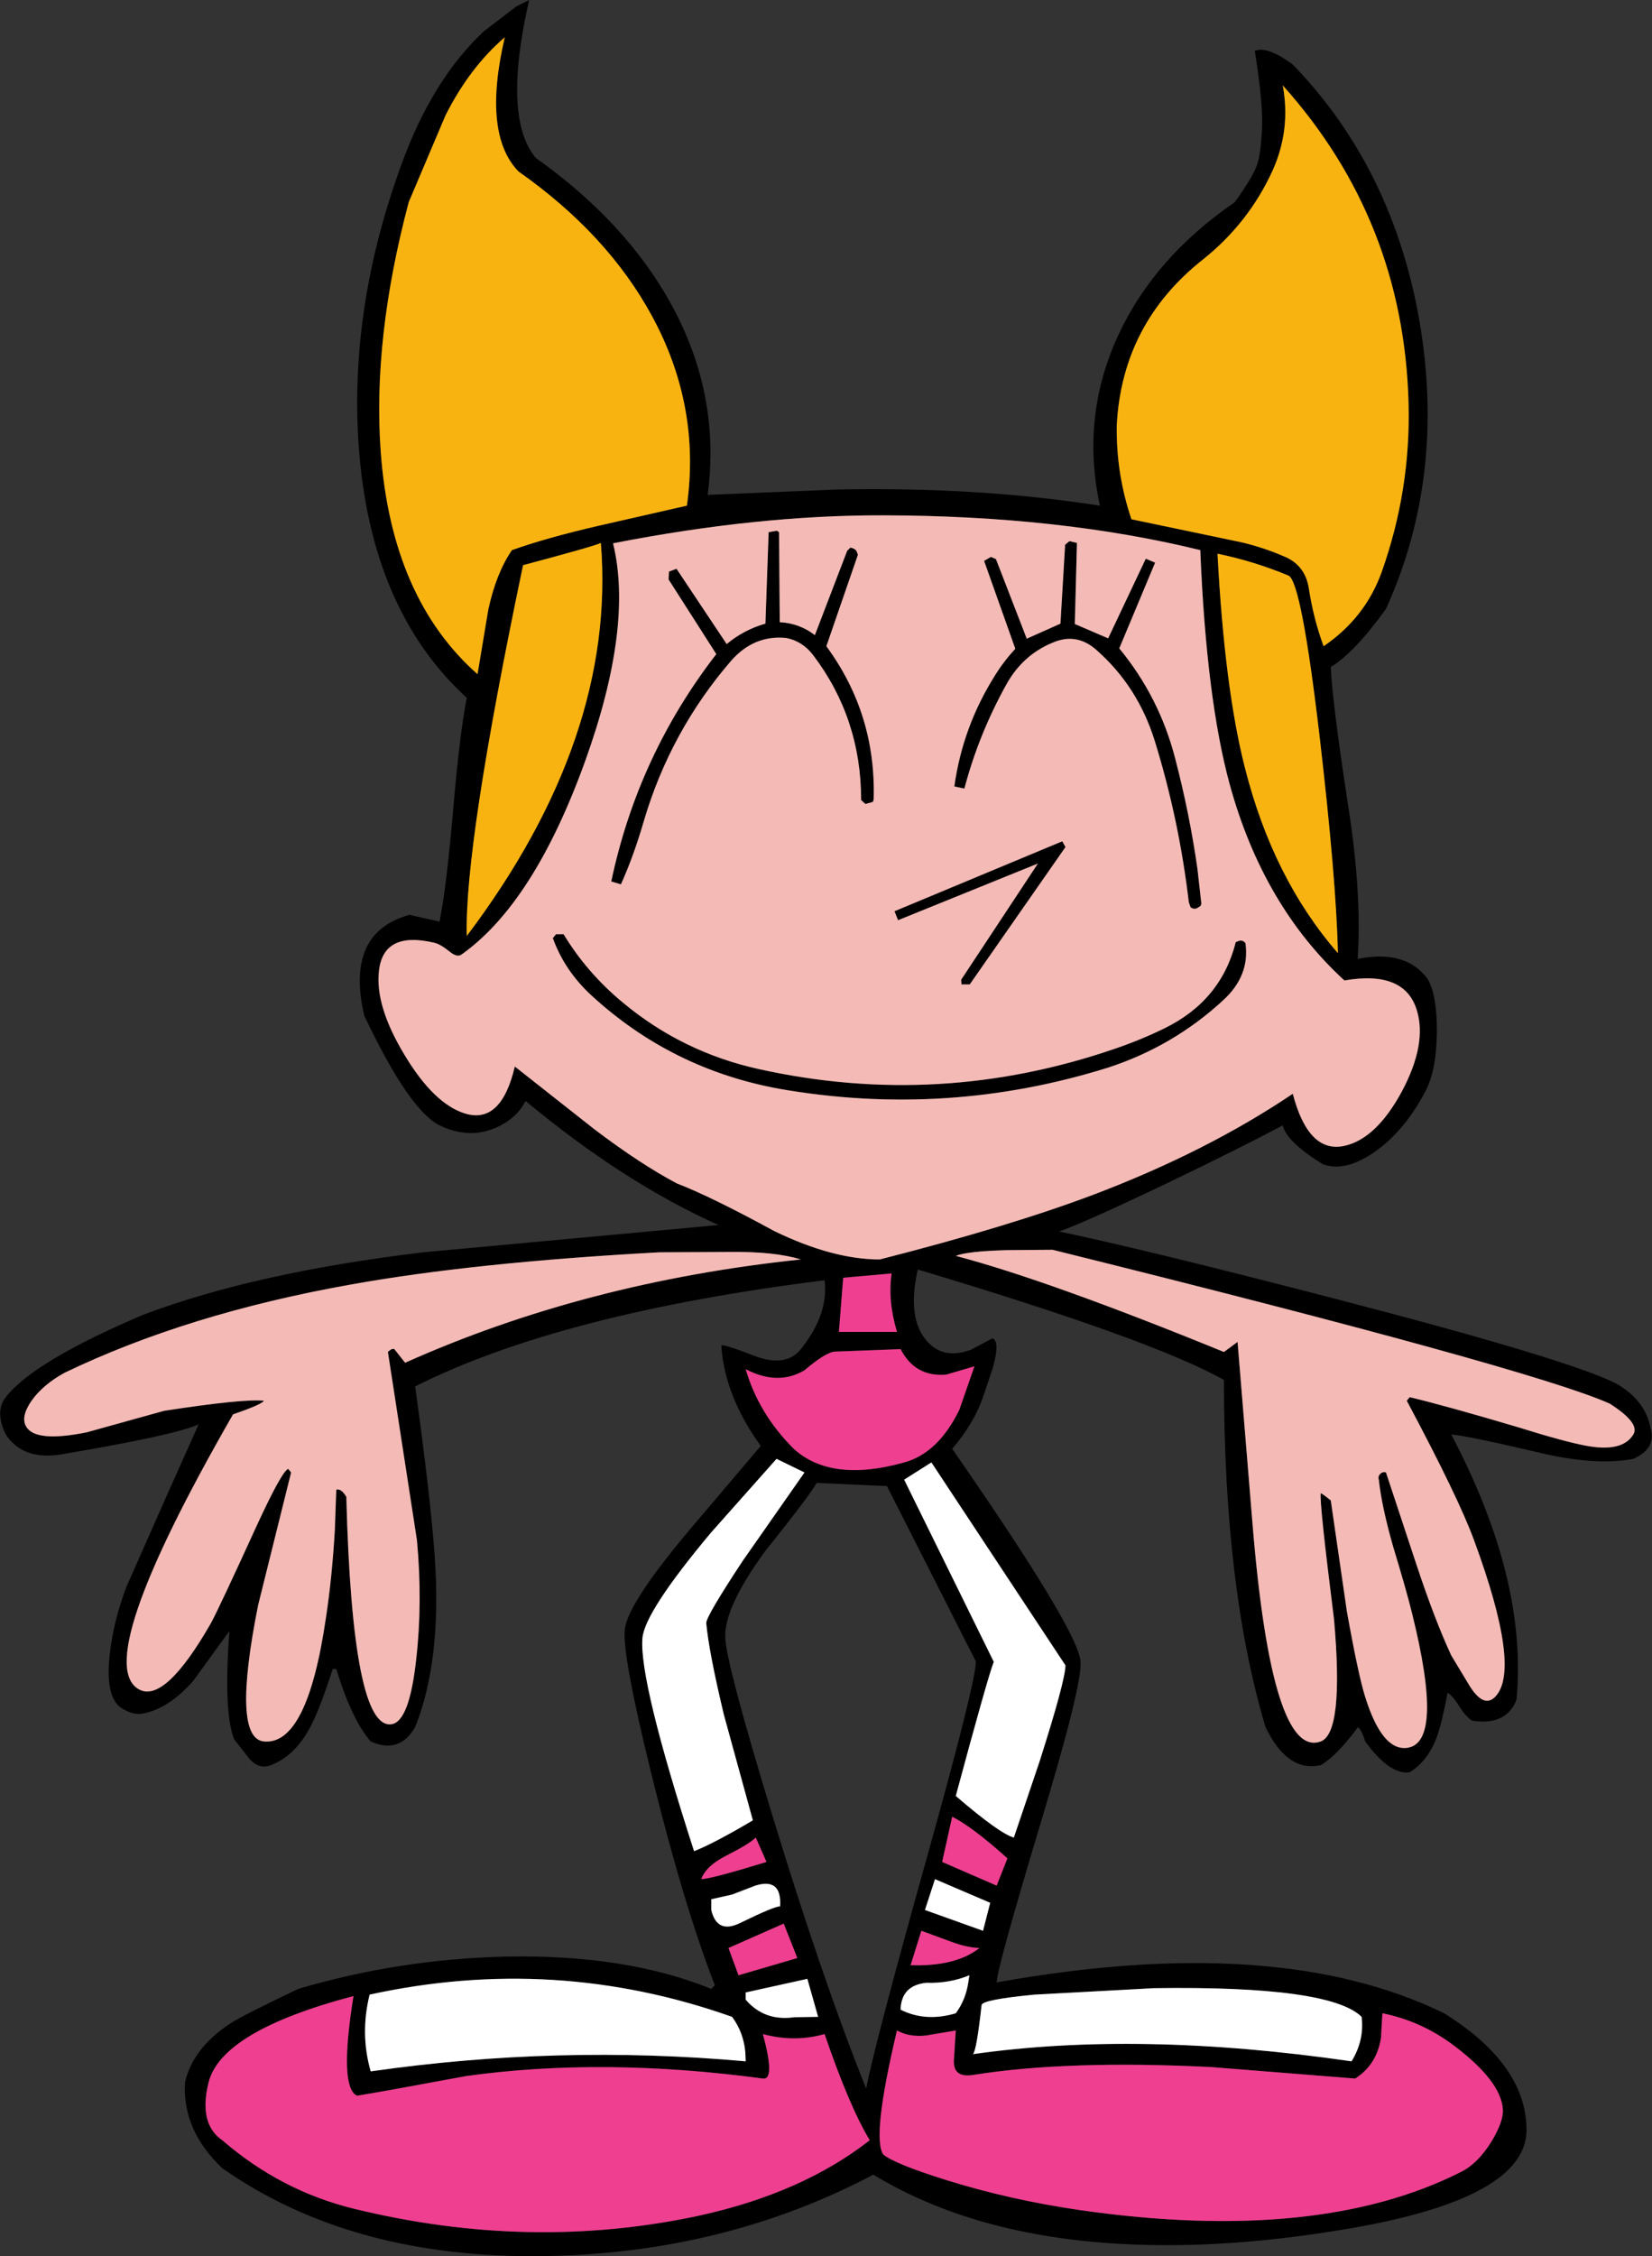
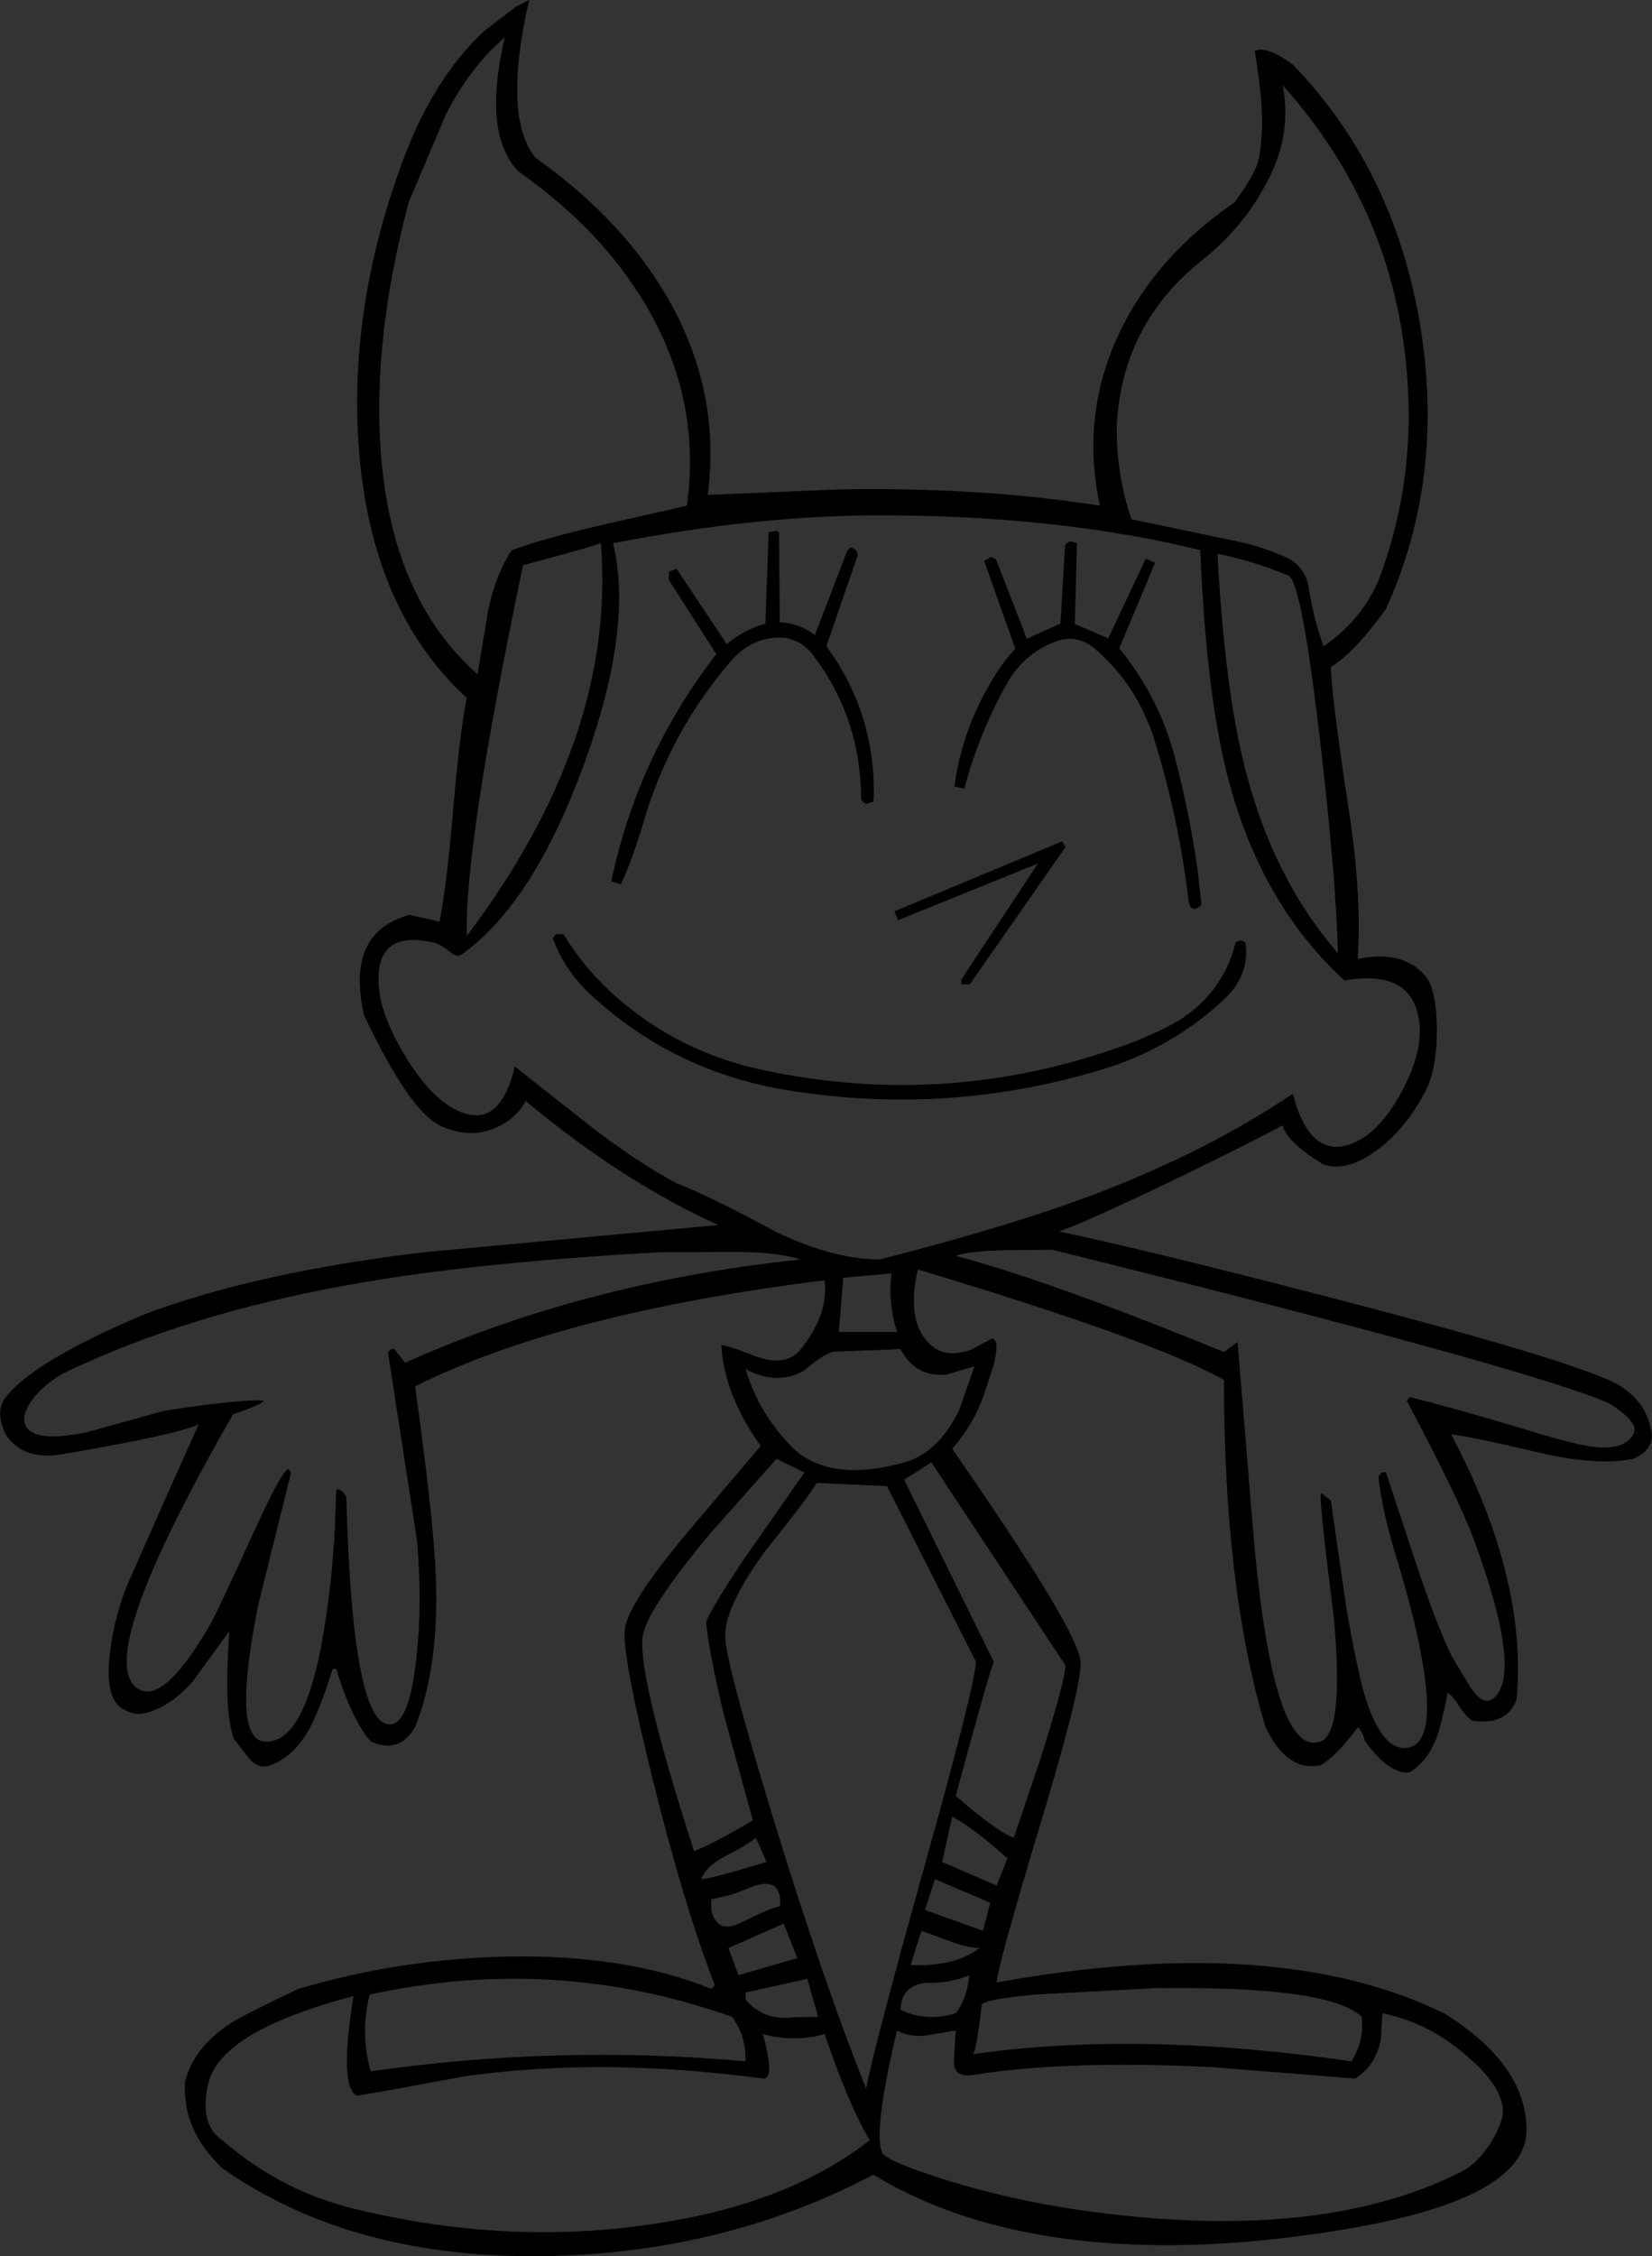
<svg xmlns="http://www.w3.org/2000/svg" height="314.55px" width="230.4px">
  <rect width="100%" height="100%" fill="#333333" stroke="none" />
  <g transform="matrix(1.0, 0.0, 0.0, 1.0, 350.0, 162.1)">
    <path d="M-175.0 -155.0 Q-173.3 -155.75 -169.7 -153.1 -155.7 -138.65 -152.0 -117.15 -148.35 -95.65 -156.7 -77.2 -161.1 -71.1 -164.4 -69.1 -164.2 -64.25 -161.95 -49.6 -160.05 -37.45 -160.65 -28.4 -154.05 -29.75 -150.95 -25.7 -149.6 -23.55 -149.6 -18.3 -149.65 -12.95 -151.15 -10.05 -154.0 -4.55 -158.2 -1.55 -162.4 1.4 -165.55 0.2 -170.6 -2.95 -171.1 -5.2 -176.8 -2.15 -187.5 3.0 -199.05 8.5 -202.3 9.6 -190.5 12.05 -163.9 18.95 -131.15 27.45 -124.6 30.8 -120.55 33.1 -119.8 37.0 -118.95 39.85 -122.2 41.3 -127.45 42.3 -135.25 40.45 -145.5 38.05 -147.6 37.9 -136.9 58.2 -138.5 74.9 -139.95 78.55 -144.7 77.8 -145.55 77.25 -146.45 75.85 -147.3 74.45 -148.1 73.9 -148.9 78.1 -149.6 80.05 -150.85 83.45 -153.4 85.0 -156.15 85.4 -159.6 80.7 -160.05 79.2 -160.6 78.7 -163.65 82.8 -165.8 84.0 -170.45 85.05 -173.5 78.7 -179.3 59.35 -179.3 30.3 -189.25 24.7 -222.0 14.9 -223.7 22.4 -220.1 25.5 -218.0 27.3 -214.6 26.1 L-211.6 24.5 Q-210.5 24.85 -211.5 28.5 L-212.9 32.7 Q-214.2 36.4 -217.2 39.9 -199.6 65.25 -199.3 69.55 -199.05 72.85 -204.9 92.2 -210.9 112.15 -211.0 114.3 -171.8 107.25 -148.6 118.6 -137.1 125.75 -137.1 134.9 -137.15 144.25 -161.15 148.5 -178.9 151.6 -193.8 150.75 -214.2 149.6 -228.2 141.1 -248.95 152.05 -273.95 152.45 -300.9 152.9 -319.0 140.2 -324.6 134.9 -324.2 128.2 -323.05 123.4 -317.85 120.0 -316.25 118.95 -308.4 115.2 -294.35 111.05 -279.5 110.7 -262.75 110.35 -250.8 115.2 L-250.3 114.7 Q-254.6 103.65 -259.05 85.65 -263.3 68.45 -262.85 65.0 -262.35 61.2 -253.15 50.4 L-243.9 39.5 Q-248.95 32.5 -249.4 25.5 -249.15 25.25 -244.75 26.95 -240.4 28.6 -238.3 26.0 -234.4 21.1 -235.0 16.4 -271.8 21.0 -292.1 31.2 -289.9 47.1 -289.35 55.2 -288.4 69.45 -292.1 78.7 -294.3 82.5 -298.3 80.7 -300.95 77.65 -303.1 70.6 L-303.6 70.6 Q-305.3 75.9 -306.55 78.35 -308.7 82.65 -312.2 84.0 -313.8 84.65 -315.15 83.2 L-317.35 80.4 Q-318.85 76.55 -318.0 65.3 L-323.05 72.25 Q-326.45 76.1 -330.0 76.8 -331.4 77.1 -333.05 76.05 -335.35 74.55 -334.7 68.65 -334.2 63.95 -332.35 59.1 L-326.6 46.1 -322.3 36.5 Q-325.65 38.0 -341.3 40.65 -346.75 41.6 -349.2 37.9 -350.75 34.7 -349.2 32.7 -345.3 27.7 -330.0 21.2 -314.35 15.3 -290.95 12.5 L-249.8 8.7 Q-263.05 2.75 -276.7 -8.6 -277.55 -6.9 -279.3 -5.7 -283.7 -2.85 -288.6 -5.15 -292.9 -7.2 -299.2 -20.5 -301.9 -32.05 -292.9 -34.55 L-288.7 -33.6 Q-287.7 -38.65 -286.8 -49.2 -285.9 -59.75 -284.9 -64.8 -298.45 -77.2 -300.0 -100.3 -301.25 -119.4 -294.0 -139.2 -289.7 -151.05 -282.5 -157.75 L-278.0 -161.2 -276.2 -162.1 Q-279.95 -145.75 -275.3 -140.1 -262.7 -131.15 -256.4 -119.7 -249.45 -107.05 -251.3 -93.1 L-233.25 -93.85 Q-213.65 -94.25 -196.6 -91.6 -199.3 -104.05 -194.0 -115.45 -188.95 -126.25 -177.8 -133.9 -175.3 -137.35 -174.65 -139.2 -174.2 -140.5 -174.0 -143.9 -173.8 -147.65 -175.0 -155.0 M-194.25 -102.8 Q-194.35 -96.05 -192.2 -89.7 L-176.9 -86.5 Q-173.9 -85.8 -171.1 -84.6 -167.95 -83.4 -167.45 -80.0 -166.8 -75.8 -165.4 -72.0 -159.6 -75.95 -157.3 -82.35 -153.25 -93.75 -153.55 -105.8 -154.2 -131.35 -171.1 -150.2 -169.95 -144.05 -172.5 -138.35 -175.85 -131.0 -182.25 -125.9 -193.5 -117.0 -194.25 -102.8 M-296.9 -99.1 Q-295.4 -78.7 -283.4 -68.1 L-281.9 -77.1 Q-280.8 -82.2 -278.6 -85.4 -273.85 -87.1 -266.5 -88.8 L-254.2 -91.6 Q-252.25 -105.45 -259.05 -118.0 -265.25 -129.45 -277.7 -138.2 -282.75 -143.45 -279.6 -156.9 -284.45 -152.75 -287.85 -146.05 L-293.0 -133.9 Q-298.05 -114.85 -296.9 -99.1 M-256.7 -82.4 L-255.65 -82.8 -248.65 -72.3 Q-246.25 -74.3 -243.25 -75.15 L-242.8 -87.9 -241.65 -88.1 -241.35 -87.9 -241.25 -75.35 Q-238.5 -75.2 -236.35 -73.55 L-231.85 -85.3 -231.4 -85.75 Q-230.65 -85.6 -230.5 -85.15 L-230.35 -84.75 -234.75 -72.0 Q-227.8 -62.55 -228.15 -50.65 L-228.25 -50.3 -229.3 -50.0 -229.9 -50.55 Q-229.9 -61.9 -236.55 -70.7 -238.05 -72.7 -240.35 -73.15 -244.85 -73.6 -248.05 -69.95 -256.5 -60.15 -260.2 -47.65 -261.6 -42.8 -263.4 -38.8 L-264.75 -39.2 Q-261.05 -56.75 -250.1 -70.9 L-256.75 -81.3 -256.7 -82.4 M-266.2 -86.4 Q-267.1 -85.95 -277.05 -83.3 -285.25 -44.15 -284.9 -31.6 -264.0 -59.3 -266.2 -86.4 M-264.5 -86.35 Q-261.65 -74.7 -268.4 -55.95 -275.55 -36.15 -285.65 -29.0 -286.25 -28.6 -287.2 -29.35 -288.55 -30.45 -289.4 -30.65 -296.55 -32.35 -297.15 -26.7 -297.7 -21.85 -293.6 -15.05 -289.5 -8.2 -285.15 -6.85 -280.1 -5.3 -278.2 -13.4 L-267.1 -4.65 Q-260.7 0.2 -255.6 2.9 -250.9 4.7 -242.0 9.55 -233.85 13.5 -227.3 13.5 -209.25 8.9 -197.45 4.45 -181.65 -1.55 -169.7 -9.6 -167.5 -1.2 -162.45 -2.35 -158.05 -3.35 -154.5 -9.9 -150.95 -16.55 -152.4 -21.25 -154.1 -26.85 -162.5 -25.4 -173.85 -35.8 -178.5 -52.75 -181.75 -64.65 -182.6 -85.4 -202.2 -90.2 -226.8 -90.25 -244.3 -90.3 -264.5 -86.35 M-272.45 -31.85 L-271.4 -31.85 Q-268.1 -26.4 -263.05 -22.25 -254.8 -15.4 -244.2 -13.05 -219.0 -7.45 -194.45 -15.9 -190.8 -17.15 -187.55 -18.75 -179.7 -22.6 -177.65 -30.75 L-177.25 -30.9 Q-176.7 -31.1 -176.3 -30.6 -175.65 -26.05 -179.45 -22.6 -186.4 -16.2 -195.45 -13.25 -218.0 -6.2 -241.35 -10.3 -256.35 -13.05 -267.5 -23.3 -271.25 -26.75 -272.9 -31.3 L-272.45 -31.85 M-180.2 -84.9 Q-179.2 -66.15 -176.4 -55.15 -172.5 -39.65 -163.4 -29.2 -163.65 -39.6 -165.95 -59.35 -168.5 -81.05 -170.3 -81.85 -175.1 -83.85 -180.2 -84.9 M-201.45 -86.15 L-200.85 -86.65 -199.8 -86.4 -200.1 -75.1 -195.45 -73.1 -190.2 -84.2 -188.9 -83.65 -193.9 -71.7 Q-188.3 -64.9 -186.1 -56.35 -184.1 -48.7 -183.0 -41.0 L-182.45 -36.1 -182.55 -35.8 -182.85 -35.6 Q-183.4 -35.2 -183.95 -35.6 L-184.2 -36.3 Q-185.55 -47.8 -188.95 -58.8 -191.3 -66.35 -197.0 -71.4 -199.85 -74.0 -203.3 -72.45 -207.35 -70.75 -209.6 -66.75 -213.5 -59.75 -215.5 -52.15 L-216.9 -52.45 Q-215.75 -60.75 -211.25 -67.9 -210.05 -69.85 -208.4 -71.65 L-212.75 -83.9 -211.8 -84.45 -211.1 -84.15 -206.8 -73.05 -202.1 -75.15 -201.45 -86.15 M-205.25 -41.7 L-224.75 -33.8 -225.25 -35.05 -201.85 -44.8 -201.4 -44.0 -214.75 -24.85 -215.9 -24.85 -215.95 -25.5 -205.25 -41.7 M-156.7 43.2 L-152.45 56.05 Q-149.9 63.75 -147.6 68.7 L-145.1 72.85 Q-143.05 76.2 -141.4 74.4 -137.85 70.5 -144.4 52.7 -146.55 46.8 -153.8 33.2 L-153.4 32.7 Q-148.35 33.9 -138.25 36.9 -131.85 38.9 -128.9 39.45 -123.75 40.45 -122.2 37.9 -121.25 36.3 -125.5 33.6 -136.35 28.75 -203.2 12.15 L-209.55 12.2 Q-215.1 12.35 -216.7 13.0 -203.8 16.4 -179.3 26.4 L-177.4 25.0 -175.3 50.55 Q-172.6 83.2 -165.8 80.7 -162.55 79.5 -163.95 63.65 -166.0 47.4 -165.8 46.1 -165.7 46.05 -164.4 47.1 L-162.15 62.6 Q-160.55 71.5 -159.6 74.5 -157.25 82.0 -153.8 81.6 -148.55 81.0 -153.05 62.9 -153.8 59.8 -155.7 53.55 -157.3 47.95 -157.7 44.2 -157.85 43.75 -157.5 43.4 -157.15 43.05 -156.7 43.2 M-147.1 123.2 Q-151.7 119.7 -157.2 118.6 L-157.4 122.05 Q-158.0 125.8 -161.0 127.7 L-181.1 126.1 Q-201.1 125.1 -214.3 127.2 -217.2 127.65 -216.95 124.95 L-216.7 121.0 -220.85 121.7 Q-223.2 121.95 -224.9 121.0 -228.45 135.95 -226.8 138.3 -225.2 139.6 -218.2 141.8 -209.3 144.6 -199.35 146.05 -166.15 150.8 -146.2 140.7 -143.9 139.55 -142.0 136.5 -140.3 133.7 -140.4 132.0 -140.65 128.1 -147.1 123.2 M-160.1 119.1 Q-164.5 114.75 -189.05 115.1 L-205.7 116.0 Q-213.0 116.7 -213.1 117.45 -213.8 123.8 -214.3 124.3 -191.15 121.0 -161.5 125.3 -159.7 122.35 -160.1 119.1 M-233.6 26.35 Q-234.85 26.45 -237.8 28.95 -241.5 31.15 -246.0 28.8 -244.2 35.0 -239.3 39.9 -234.05 44.65 -223.9 41.8 -219.15 40.5 -216.2 34.45 L-214.1 28.4 -218.0 29.55 Q-222.35 29.95 -224.4 26.0 L-233.6 26.35 M-225.65 15.45 L-232.4 16.05 -233.0 23.6 -224.9 23.6 Q-226.2 19.3 -225.65 15.45 M-236.1 44.65 Q-237.1 46.45 -243.35 54.25 -249.05 62.1 -248.85 66.25 -248.7 69.95 -242.3 90.95 -235.35 113.75 -229.2 129.1 -228.0 122.85 -220.55 96.25 -213.9 72.4 -213.9 69.55 L-226.3 45.1 -236.1 44.65 M-241.7 41.3 L-250.85 51.6 Q-260.1 62.65 -260.4 66.3 -260.9 72.15 -253.2 96.0 -250.4 94.9 -245.0 91.7 L-249.05 76.95 Q-251.15 68.15 -251.5 64.2 -251.55 63.3 -246.4 55.5 L-237.8 43.2 -241.7 41.3 M-223.9 44.2 L-211.4 69.6 Q-212.2 71.6 -216.7 88.3 -210.6 93.55 -208.6 94.1 L-205.0 83.45 Q-201.45 72.3 -201.4 70.1 L-220.1 41.8 -223.9 44.2 M-217.2 91.2 L-218.6 97.5 -211.0 100.8 -209.5 97.0 Q-214.4 92.6 -217.2 91.2 M-258.0 12.5 Q-283.85 13.9 -301.1 17.0 -323.85 21.05 -341.0 29.3 -344.0 30.95 -345.6 33.2 -347.15 35.45 -346.35 36.8 -345.05 39.05 -337.9 37.6 L-327.1 34.6 Q-316.05 32.9 -313.2 33.2 -313.45 33.7 -317.5 35.1 -337.55 70.0 -330.5 73.5 -326.9 75.25 -320.55 64.15 -319.3 61.8 -314.35 50.95 -310.7 43.0 -309.8 42.7 L-309.4 43.2 -314.0 61.7 Q-317.7 80.25 -313.2 80.7 -307.15 81.3 -304.55 63.5 -303.7 58.0 -303.3 51.2 L-303.1 45.6 Q-302.4 45.4 -301.7 46.6 -300.85 79.1 -295.4 78.3 -292.9 77.95 -291.95 69.2 -291.05 61.3 -291.85 52.65 L-295.9 26.4 Q-295.35 25.85 -295.0 26.0 L-293.5 27.9 Q-268.35 16.65 -238.3 13.5 -241.9 12.4 -247.9 12.45 L-258.0 12.5 M-248.85 96.7 Q-251.55 98.1 -252.2 99.9 -250.75 99.85 -243.1 97.5 L-244.6 94.1 Q-245.4 94.95 -248.85 96.7 M-247.9 102.05 L-250.8 102.7 -250.8 104.2 Q-250.0 107.6 -246.75 106.0 -241.95 103.65 -241.2 103.7 -240.95 99.65 -244.65 100.8 L-247.9 102.05 M-246.0 116.7 Q-243.4 119.75 -239.2 119.15 L-235.9 119.1 -237.4 113.8 -246.0 115.7 -246.0 116.7 M-247.0 113.3 L-238.8 110.9 -240.7 106.1 -248.4 109.5 -247.0 113.3 M-246.05 124.05 Q-246.3 121.25 -247.9 119.1 -272.6 110.35 -298.45 116.0 -299.8 121.45 -298.3 126.7 -272.15 122.95 -246.0 125.3 L-246.05 124.05 M-319.0 136.3 Q-310.85 143.35 -300.65 145.85 -276.15 151.85 -252.65 146.85 -238.15 143.7 -228.7 136.3 -231.5 131.7 -235.0 121.5 -239.2 122.7 -243.6 121.5 -241.85 127.95 -243.6 127.7 -265.9 124.7 -284.95 127.35 L-295.85 129.35 -300.2 130.1 Q-302.75 128.95 -300.7 116.2 -319.05 121.05 -320.9 128.2 -322.35 134.0 -319.0 136.3 M-217.55 108.55 L-221.5 107.1 -223.0 111.9 Q-216.7 112.1 -213.4 109.5 -215.2 109.45 -217.55 108.55 M-221.0 104.2 L-212.9 107.1 -211.9 103.2 -219.6 99.9 -221.0 104.2 M-214.95 114.25 L-214.8 113.3 Q-217.55 114.45 -220.8 114.35 -224.3 114.7 -224.4 118.1 -220.9 119.85 -216.7 118.6 -215.3 116.7 -214.95 114.25" fill="#000000" fill-rule="evenodd" stroke="none" />
-     <path d="M-296.9 -99.1 Q-298.05 -114.85 -293.0 -133.9 L-287.85 -146.05 Q-284.45 -152.75 -279.6 -156.9 -282.75 -143.45 -277.7 -138.2 -265.25 -129.45 -259.05 -118.0 -252.25 -105.45 -254.2 -91.6 L-266.5 -88.8 Q-273.85 -87.1 -278.6 -85.4 -280.8 -82.2 -281.9 -77.1 L-283.4 -68.1 Q-295.4 -78.7 -296.9 -99.1 M-194.25 -102.8 Q-193.5 -117.0 -182.25 -125.9 -175.85 -131.0 -172.5 -138.35 -169.95 -144.05 -171.1 -150.2 -154.2 -131.35 -153.55 -105.8 -153.25 -93.75 -157.3 -82.35 -159.6 -75.95 -165.4 -72.0 -166.8 -75.8 -167.45 -80.0 -167.95 -83.4 -171.1 -84.6 -173.9 -85.8 -176.9 -86.5 L-192.2 -89.7 Q-194.35 -96.05 -194.25 -102.8 M-266.2 -86.4 Q-264.0 -59.3 -284.9 -31.6 -285.25 -44.15 -277.05 -83.3 -267.1 -85.95 -266.2 -86.4 M-180.2 -84.9 Q-175.1 -83.85 -170.3 -81.85 -168.5 -81.05 -165.95 -59.35 -163.65 -39.6 -163.4 -29.2 -172.5 -39.65 -176.4 -55.15 -179.2 -66.15 -180.2 -84.9" fill="#f9b311" fill-rule="evenodd" stroke="none" />
-     <path d="M-256.7 -82.4 L-256.75 -81.3 -250.1 -70.9 Q-261.05 -56.75 -264.75 -39.2 L-263.4 -38.8 Q-261.6 -42.8 -260.2 -47.65 -256.5 -60.15 -248.05 -69.95 -244.85 -73.6 -240.35 -73.15 -238.05 -72.7 -236.55 -70.7 -229.9 -61.9 -229.9 -50.55 L-229.3 -50.0 -228.25 -50.3 -228.15 -50.65 Q-227.8 -62.55 -234.75 -72.0 L-230.35 -84.75 -230.5 -85.15 Q-230.65 -85.6 -231.4 -85.75 L-231.85 -85.3 -236.35 -73.55 Q-238.5 -75.2 -241.25 -75.35 L-241.35 -87.9 -241.65 -88.1 -242.8 -87.9 -243.25 -75.15 Q-246.25 -74.3 -248.65 -72.3 L-255.65 -82.8 -256.7 -82.4 M-264.5 -86.35 Q-244.3 -90.3 -226.8 -90.25 -202.2 -90.2 -182.6 -85.4 -181.75 -64.65 -178.5 -52.75 -173.85 -35.8 -162.5 -25.4 -154.1 -26.85 -152.4 -21.25 -150.95 -16.55 -154.5 -9.9 -158.05 -3.35 -162.45 -2.35 -167.5 -1.2 -169.7 -9.6 -181.65 -1.55 -197.45 4.45 -209.25 8.9 -227.3 13.5 -233.85 13.5 -242.0 9.55 -250.9 4.7 -255.6 2.9 -260.7 0.2 -267.1 -4.65 L-278.2 -13.4 Q-280.1 -5.3 -285.15 -6.85 -289.5 -8.2 -293.6 -15.05 -297.7 -21.85 -297.15 -26.7 -296.55 -32.35 -289.4 -30.65 -288.55 -30.45 -287.2 -29.35 -286.25 -28.6 -285.65 -29.0 -275.55 -36.15 -268.4 -55.95 -261.65 -74.7 -264.5 -86.35 M-272.45 -31.85 L-272.9 -31.3 Q-271.25 -26.75 -267.5 -23.3 -256.35 -13.05 -241.35 -10.3 -218.0 -6.2 -195.45 -13.25 -186.4 -16.2 -179.45 -22.6 -175.65 -26.05 -176.3 -30.6 -176.7 -31.1 -177.25 -30.9 L-177.65 -30.75 Q-179.7 -22.6 -187.55 -18.75 -190.8 -17.15 -194.45 -15.9 -219.0 -7.45 -244.2 -13.05 -254.8 -15.4 -263.05 -22.25 -268.1 -26.4 -271.4 -31.85 L-272.45 -31.85 M-156.7 43.2 Q-157.15 43.05 -157.5 43.4 -157.85 43.75 -157.7 44.2 -157.3 47.95 -155.7 53.55 -153.8 59.8 -153.05 62.9 -148.55 81.0 -153.8 81.6 -157.25 82.0 -159.6 74.5 -160.55 71.5 -162.15 62.6 L-164.4 47.1 Q-165.7 46.05 -165.8 46.1 -166.0 47.4 -163.95 63.65 -162.55 79.5 -165.8 80.7 -172.6 83.2 -175.3 50.55 L-177.4 25.0 -179.3 26.4 Q-203.8 16.4 -216.7 13.0 -215.1 12.35 -209.55 12.2 L-203.2 12.15 Q-136.35 28.75 -125.5 33.6 -121.25 36.3 -122.2 37.9 -123.75 40.45 -128.9 39.45 -131.85 38.9 -138.25 36.9 -148.35 33.9 -153.4 32.7 L-153.8 33.2 Q-146.55 46.8 -144.4 52.7 -137.85 70.5 -141.4 74.4 -143.05 76.2 -145.1 72.85 L-147.6 68.7 Q-149.9 63.75 -152.45 56.05 L-156.7 43.2 M-205.25 -41.7 L-215.95 -25.5 -215.9 -24.85 -214.75 -24.85 -201.4 -44.0 -201.85 -44.8 -225.25 -35.05 -224.75 -33.8 -205.25 -41.7 M-201.45 -86.15 L-202.1 -75.15 -206.8 -73.05 -211.1 -84.15 -211.8 -84.45 -212.75 -83.9 -208.4 -71.65 Q-210.05 -69.85 -211.25 -67.9 -215.75 -60.75 -216.9 -52.45 L-215.5 -52.15 Q-213.5 -59.75 -209.6 -66.75 -207.35 -70.75 -203.3 -72.45 -199.85 -74.0 -197.0 -71.4 -191.3 -66.35 -188.95 -58.8 -185.55 -47.8 -184.2 -36.3 L-183.95 -35.6 Q-183.4 -35.2 -182.85 -35.6 L-182.55 -35.8 -182.45 -36.1 -183.0 -41.0 Q-184.1 -48.7 -186.1 -56.35 -188.3 -64.9 -193.9 -71.7 L-188.9 -83.65 -190.2 -84.2 -195.45 -73.1 -200.1 -75.1 -199.8 -86.4 -200.85 -86.65 -201.45 -86.15 M-258.0 12.5 L-247.9 12.45 Q-241.9 12.4 -238.3 13.5 -268.35 16.65 -293.5 27.9 L-295.0 26.0 Q-295.35 25.85 -295.9 26.4 L-291.85 52.65 Q-291.05 61.3 -291.95 69.2 -292.9 77.95 -295.4 78.3 -300.85 79.1 -301.7 46.6 -302.4 45.4 -303.1 45.6 L-303.3 51.2 Q-303.7 58.0 -304.55 63.5 -307.15 81.3 -313.2 80.7 -317.7 80.25 -314.0 61.7 L-309.4 43.2 -309.8 42.7 Q-310.7 43.0 -314.35 50.95 -319.3 61.8 -320.55 64.15 -326.9 75.25 -330.5 73.5 -337.55 70.0 -317.5 35.1 -313.45 33.7 -313.2 33.2 -316.05 32.9 -327.1 34.6 L-337.9 37.6 Q-345.05 39.05 -346.35 36.8 -347.15 35.45 -345.6 33.2 -344.0 30.95 -341.0 29.3 -323.85 21.05 -301.1 17.0 -283.85 13.9 -258.0 12.5" fill="#f4bab5" fill-rule="evenodd" stroke="none" />
-     <path d="M-160.1 119.1 Q-159.7 122.35 -161.5 125.3 -191.15 121.0 -214.3 124.3 -213.8 123.8 -213.1 117.45 -213.0 116.7 -205.7 116.0 L-189.05 115.1 Q-164.5 114.75 -160.1 119.1 M-223.9 44.2 L-220.1 41.8 -201.4 70.1 Q-201.45 72.3 -205.0 83.45 L-208.6 94.1 Q-210.6 93.55 -216.7 88.3 -212.2 71.6 -211.4 69.6 L-223.9 44.2 M-241.7 41.3 L-237.8 43.2 -246.4 55.5 Q-251.55 63.3 -251.5 64.2 -251.15 68.15 -249.05 76.95 L-245.0 91.7 Q-250.4 94.9 -253.2 96.0 -260.9 72.15 -260.4 66.3 -260.1 62.65 -250.85 51.6 L-241.7 41.3 M-246.0 116.7 L-246.0 115.7 -237.4 113.8 -235.9 119.1 -239.2 119.15 Q-243.4 119.75 -246.0 116.7 M-247.9 102.05 L-244.65 100.8 Q-240.95 99.65 -241.2 103.7 -241.95 103.65 -246.75 106.0 -250.0 107.6 -250.8 104.2 L-250.8 102.7 -247.9 102.05 M-246.05 124.05 L-246.0 125.3 Q-272.15 122.95 -298.3 126.7 -299.8 121.45 -298.45 116.0 -272.6 110.35 -247.9 119.1 -246.3 121.25 -246.05 124.05 M-214.95 114.25 Q-215.3 116.7 -216.7 118.6 -220.9 119.85 -224.4 118.1 -224.3 114.7 -220.8 114.35 -217.55 114.45 -214.8 113.3 L-214.95 114.25 M-221.0 104.2 L-219.6 99.9 -211.9 103.2 -212.9 107.1 -221.0 104.2" fill="#ffffff" fill-rule="evenodd" stroke="none" />
-     <path d="M-147.1 123.2 Q-140.65 128.1 -140.4 132.0 -140.3 133.7 -142.0 136.5 -143.9 139.55 -146.2 140.7 -166.15 150.8 -199.35 146.05 -209.3 144.6 -218.2 141.8 -225.2 139.6 -226.8 138.3 -228.45 135.95 -224.9 121.0 -223.2 121.95 -220.85 121.7 L-216.7 121.0 -216.95 124.95 Q-217.2 127.65 -214.3 127.2 -201.1 125.1 -181.1 126.1 L-161.0 127.7 Q-158.0 125.8 -157.4 122.05 L-157.2 118.6 Q-151.7 119.7 -147.1 123.2 M-225.65 15.45 Q-226.2 19.3 -224.9 23.6 L-233.0 23.6 -232.4 16.05 -225.65 15.45 M-233.6 26.35 L-224.4 26.0 Q-222.35 29.95 -218.0 29.55 L-214.1 28.4 -216.2 34.45 Q-219.15 40.5 -223.9 41.8 -234.05 44.65 -239.3 39.9 -244.2 35.0 -246.0 28.8 -241.5 31.15 -237.8 28.95 -234.85 26.45 -233.6 26.35 M-217.2 91.2 Q-214.4 92.6 -209.5 97.0 L-211.0 100.8 -218.6 97.5 -217.2 91.2 M-248.85 96.7 Q-245.4 94.95 -244.6 94.1 L-243.1 97.5 Q-250.75 99.85 -252.2 99.9 -251.55 98.1 -248.85 96.7 M-247.0 113.3 L-248.4 109.5 -240.7 106.1 -238.8 110.9 -247.0 113.3 M-217.55 108.55 Q-215.2 109.45 -213.4 109.5 -216.7 112.1 -223.0 111.9 L-221.5 107.1 -217.55 108.55 M-319.0 136.3 Q-322.35 134.0 -320.9 128.2 -319.05 121.05 -300.7 116.2 -302.75 128.95 -300.2 130.1 L-295.85 129.35 -284.95 127.35 Q-265.9 124.7 -243.6 127.7 -241.85 127.95 -243.6 121.5 -239.2 122.7 -235.0 121.5 -231.5 131.7 -228.7 136.3 -238.15 143.7 -252.65 146.85 -276.15 151.85 -300.65 145.85 -310.85 143.35 -319.0 136.3" fill="#ef3f90" fill-rule="evenodd" stroke="none" />
  </g>
</svg>